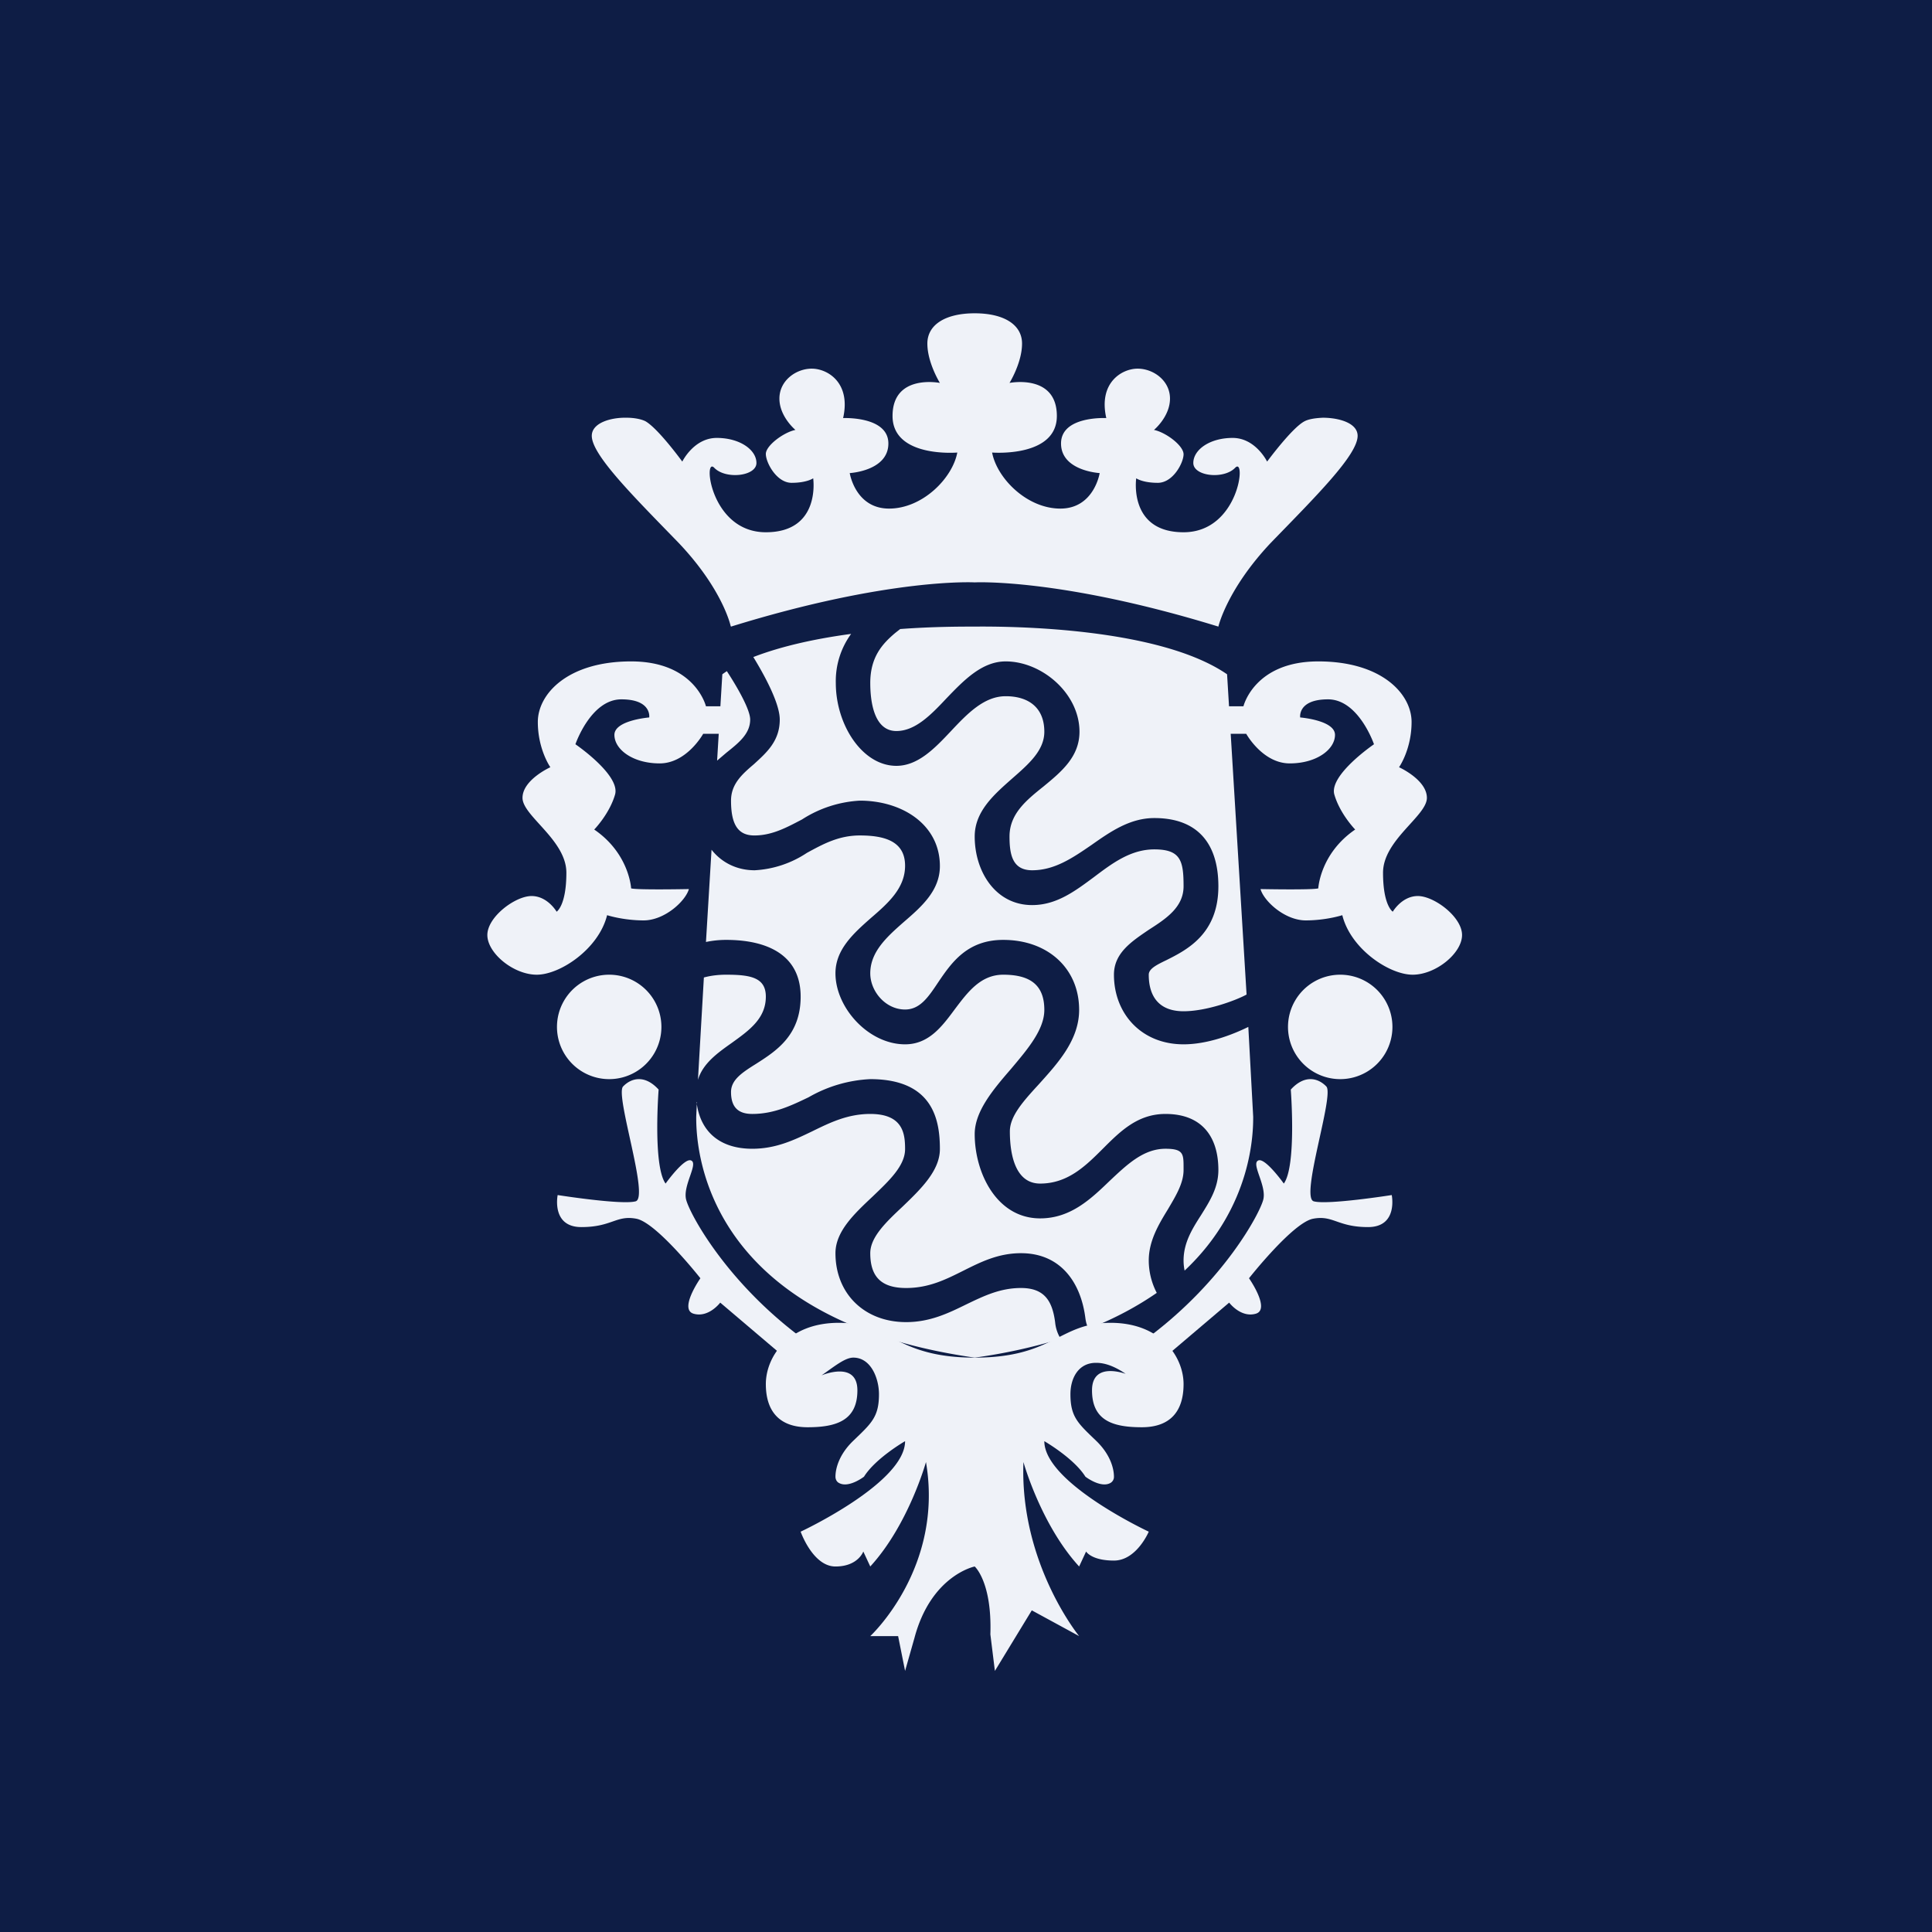
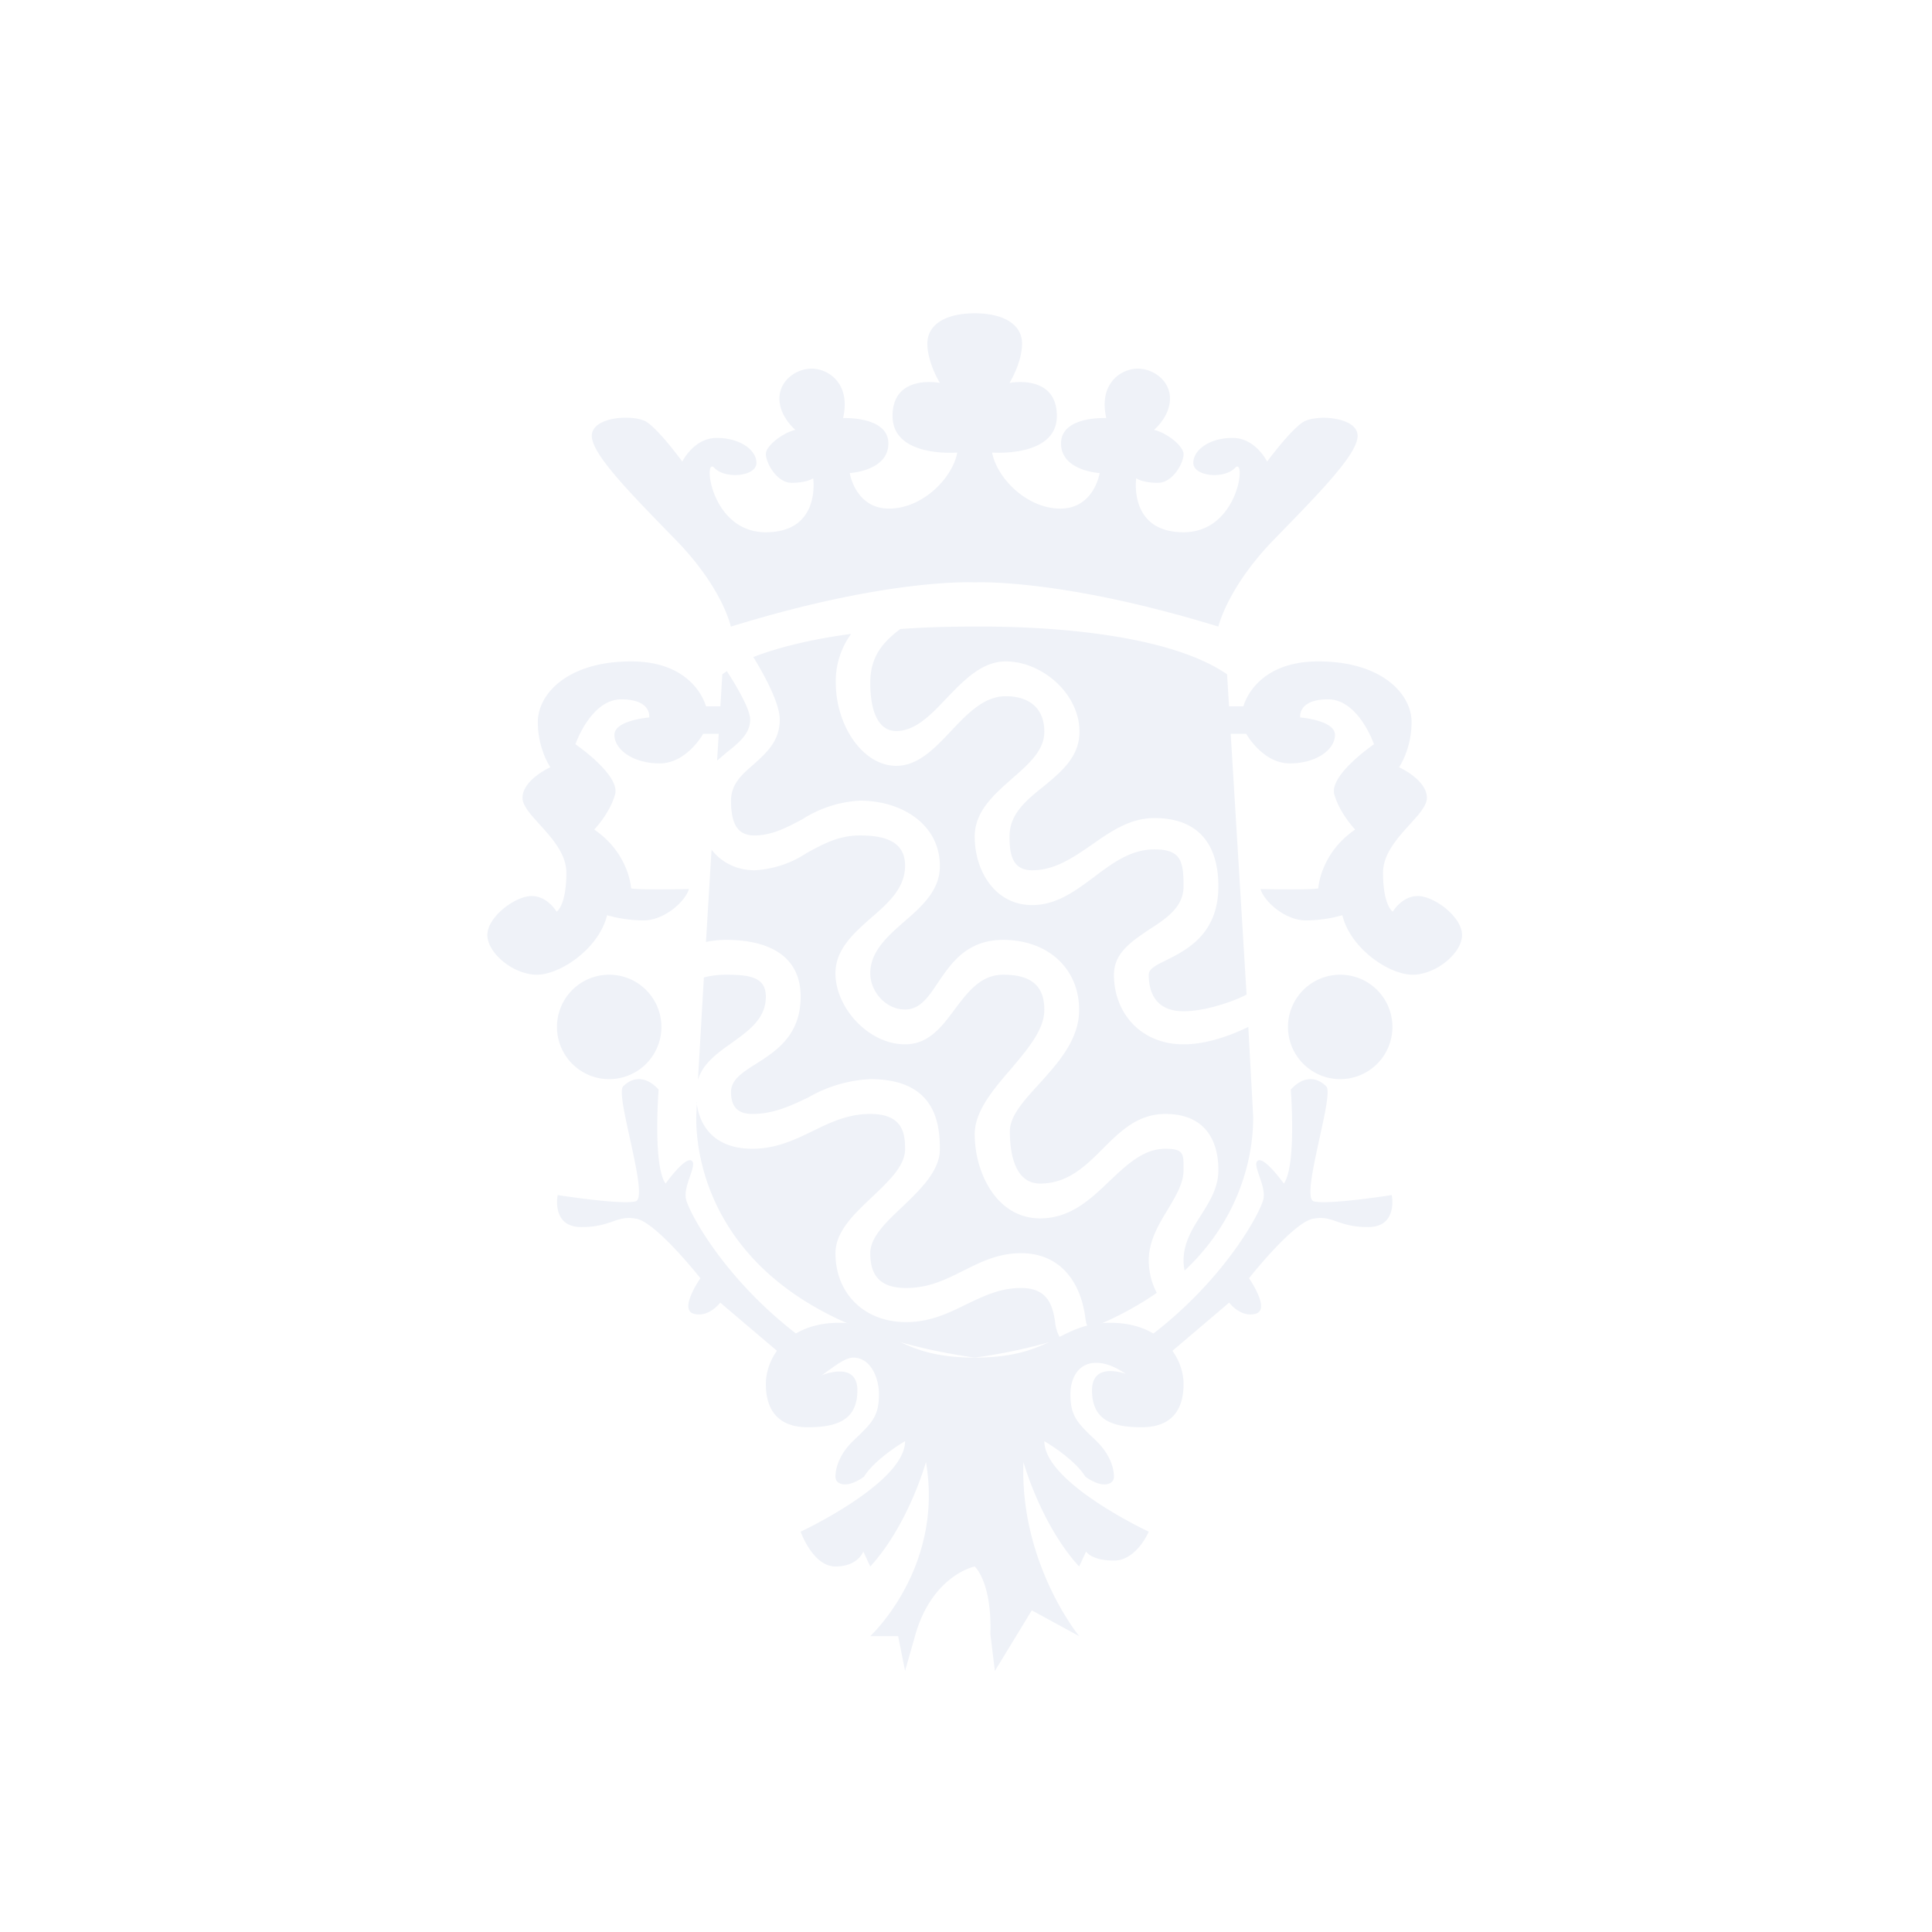
<svg xmlns="http://www.w3.org/2000/svg" viewBox="0 0 55.5 55.5">
-   <path d="M 0,0 H 55.5 V 55.5 H 0 Z" fill="rgb(14, 29, 69)" />
  <path d="M 20.99,17.985 S 20.77,16.94 19.5,15.6 C 18.2,14.26 17,13.07 17,12.52 C 17,12.15 17.54,11.99 18,12 C 18.22,12 18.42,12.04 18.54,12.1 C 18.91,12.31 19.6,13.26 19.6,13.26 S 19.93,12.58 20.59,12.58 C 21.25,12.58 21.73,12.92 21.73,13.3 C 21.73,13.68 20.85,13.78 20.52,13.44 C 20.19,13.09 20.4,15.29 22,15.29 C 23.59,15.29 23.36,13.74 23.36,13.74 S 23.18,13.87 22.74,13.87 C 22.31,13.87 22,13.29 22,13.04 C 22,12.8 22.51,12.42 22.85,12.35 C 22.85,12.35 22.39,11.97 22.39,11.45 S 22.87,10.59 23.32,10.59 C 23.77,10.59 24.45,10.99 24.22,12.01 C 24.22,12.01 25.52,11.95 25.52,12.74 S 24.41,13.59 24.41,13.59 S 24.57,14.61 25.54,14.61 C 26.5,14.61 27.36,13.74 27.5,13 C 27.5,13 25.64,13.16 25.64,11.95 C 25.64,10.73 27,11 27,11 S 26.64,10.42 26.64,9.87 C 26.64,9.32 27.17,9 28,9 C 28.83,9 29.36,9.32 29.36,9.87 S 29,11 29,11 S 30.36,10.73 30.36,11.95 C 30.36,13.15 28.5,13 28.5,13 C 28.64,13.74 29.5,14.61 30.46,14.61 C 31.43,14.61 31.59,13.59 31.59,13.59 S 30.48,13.53 30.48,12.74 C 30.48,11.94 31.78,12.01 31.78,12.01 C 31.55,10.99 32.23,10.59 32.68,10.59 S 33.61,10.93 33.61,11.45 S 33.15,12.35 33.15,12.35 C 33.49,12.42 34,12.8 34,13.05 C 34,13.29 33.7,13.87 33.26,13.87 S 32.64,13.74 32.64,13.74 S 32.41,15.29 34,15.29 C 35.6,15.29 35.81,13.09 35.48,13.44 C 35.15,13.78 34.28,13.68 34.28,13.3 S 34.75,12.58 35.41,12.58 C 36.07,12.58 36.4,13.26 36.4,13.26 S 37.1,12.31 37.46,12.11 C 37.58,12.04 37.78,12.01 38,12 C 38.46,12 39,12.15 39,12.52 C 39,13.07 37.8,14.26 36.5,15.6 C 35.24,16.94 35,18 35,18 C 30.45,16.6 28,16.73 28,16.73 S 25.55,16.59 21,18 Z M 35,20.29 H 35.72 S 36.03,19 37.87,19 C 39.7,19 40.55,19.94 40.55,20.74 C 40.55,21.53 40.19,22.04 40.19,22.04 S 40.99,22.4 40.99,22.92 S 39.73,24.13 39.73,25.07 C 39.73,26.02 40.01,26.19 40.01,26.19 S 40.27,25.74 40.73,25.74 C 41.2,25.74 42,26.34 42,26.86 C 42,27.38 41.25,28 40.58,28 C 39.91,28 38.8,27.26 38.56,26.29 C 38.56,26.29 38.1,26.44 37.51,26.44 C 36.91,26.44 36.31,25.89 36.21,25.54 C 36.21,25.54 37.69,25.57 37.87,25.52 C 37.87,25.52 37.92,24.52 38.93,23.83 C 38.93,23.83 38.49,23.38 38.33,22.82 C 38.18,22.26 39.47,21.38 39.47,21.38 S 39.03,20.09 38.15,20.09 C 37.27,20.09 37.35,20.61 37.35,20.61 S 38.35,20.69 38.35,21.11 S 37.82,21.93 37.05,21.93 C 36.27,21.93 35.8,21.08 35.8,21.08 H 35 V 20.28 Z M 21,20.29 H 20.28 S 19.97,19 18.13,19 C 16.3,19 15.45,19.94 15.45,20.74 C 15.45,21.53 15.81,22.04 15.81,22.04 S 15.01,22.4 15.01,22.92 S 16.27,24.13 16.27,25.07 C 16.27,26.02 15.99,26.19 15.99,26.19 S 15.73,25.74 15.27,25.74 C 14.8,25.74 14,26.34 14,26.86 C 14,27.38 14.75,28 15.42,28 C 16.09,28 17.2,27.26 17.44,26.29 C 17.44,26.29 17.9,26.44 18.49,26.44 C 19.09,26.44 19.69,25.89 19.79,25.54 C 19.79,25.54 18.31,25.57 18.13,25.52 C 18.13,25.52 18.08,24.52 17.07,23.83 C 17.07,23.83 17.51,23.38 17.67,22.82 C 17.82,22.26 16.53,21.38 16.53,21.38 S 16.97,20.09 17.85,20.09 C 18.73,20.09 18.65,20.61 18.65,20.61 S 17.65,20.69 17.65,21.11 S 18.18,21.93 18.95,21.93 C 19.73,21.93 20.2,21.08 20.2,21.08 H 21 V 20.28 Z M 17.5,28 A 1.5,1.5 0 1,1 17.5,31 A 1.5,1.5 0 0,1 17.5,28 Z M 18.92,31.3 S 18.75,33.49 19.12,34 C 19.12,34 19.67,33.23 19.86,33.34 C 20.06,33.44 19.61,34.06 19.71,34.46 C 19.81,34.86 20.84,36.79 23,38.41 L 22.55,39 L 20.69,37.42 S 20.36,37.86 19.93,37.74 C 19.49,37.62 20.12,36.72 20.12,36.72 S 18.86,35.12 18.28,35.01 C 17.7,34.9 17.58,35.25 16.7,35.25 C 15.83,35.25 16.02,34.33 16.02,34.33 S 17.86,34.62 18.26,34.51 C 18.66,34.4 17.66,31.45 17.9,31.21 C 18.13,30.97 18.52,30.86 18.92,31.3 Z M 37.08,31.3 S 37.25,33.49 36.88,34 C 36.88,34 36.33,33.23 36.14,33.34 C 35.94,33.44 36.39,34.06 36.29,34.46 C 36.19,34.86 35.16,36.79 33,38.41 L 33.45,39 L 35.31,37.42 S 35.64,37.86 36.07,37.74 C 36.51,37.62 35.88,36.72 35.88,36.72 S 37.14,35.12 37.72,35.01 C 38.3,34.9 38.42,35.25 39.3,35.25 C 40.17,35.25 39.98,34.33 39.98,34.33 S 38.14,34.62 37.74,34.51 C 37.34,34.4 38.34,31.45 38.1,31.21 C 37.87,30.97 37.48,30.86 37.08,31.3 Z M 38.5,28 A 1.5,1.5 0 1,1 38.5,31 A 1.5,1.5 0 0,1 38.5,28 Z" fill="rgb(239, 242, 248)" />
  <path d="M 32.39,39.485 S 31.37,39.07 31.37,39.94 S 31.97,41 32.8,41 S 34,40.53 34,39.76 C 34,39 33.37,38 31.9,38 C 30.42,38 30.27,39 28,39 S 25.58,38 24.1,38 S 22,39 22,39.76 C 22,40.53 22.38,41 23.2,41 S 24.63,40.81 24.63,39.94 C 24.63,39.07 23.6,39.51 23.6,39.51 C 23.96,39.26 24.26,39.01 24.5,39 C 25.02,38.99 25.25,39.6 25.25,40.05 C 25.25,40.71 25.03,40.89 24.5,41.4 C 24.1,41.79 24,42.19 24,42.42 C 24,42.5 24.04,42.57 24.1,42.6 C 24.38,42.76 24.82,42.42 24.82,42.42 C 25.15,41.89 26,41.4 26,41.4 C 26,42.6 23,44 23,44 S 23.35,45 24,45 S 24.8,44.57 24.8,44.57 L 25,45 C 26.1,43.8 26.6,42 26.6,42 C 27.12,45.04 25,47 25,47 H 25.8 L 26,48 L 26.27,47.05 C 26.75,45.25 28,45 28,45 S 28.5,45.44 28.45,46.95 L 28.58,48 L 29.64,46.26 L 31,47 S 29.29,44.91 29.4,42 C 29.4,42 29.9,43.8 31,45 L 31.2,44.57 S 31.35,44.83 32,44.83 C 32.65,44.83 33,44 33,44 S 30,42.6 30,41.4 C 30,41.4 30.85,41.89 31.18,42.42 C 31.18,42.42 31.62,42.76 31.9,42.6 A 0.2,0.2 0 0,0 32,42.42 C 32,42.19 31.9,41.79 31.5,41.4 C 30.97,40.89 30.75,40.71 30.75,40.05 C 30.75,39.59 30.98,39.14 31.5,39.15 C 31.74,39.15 32.04,39.25 32.4,39.51 Z" fill="rgb(239, 242, 248)" />
  <path d="M 21.64,18.875 C 22.48,18.55 23.48,18.34 24.45,18.21 A 2.3,2.3 0 0,0 24.01,19.62 C 24.01,20.82 24.77,22 25.75,22 C 26.37,22 26.85,21.5 27.32,21 S 28.27,20 28.89,20 C 29.55,20 30,20.33 30,21.02 C 30,21.56 29.55,21.95 29.07,22.37 C 28.55,22.83 28,23.31 28,24.03 C 28,25.04 28.6,26 29.65,26 C 30.35,26 30.88,25.6 31.42,25.2 C 31.95,24.8 32.48,24.4 33.16,24.4 C 33.92,24.4 34,24.73 34,25.46 C 34,26.06 33.5,26.39 33,26.71 C 32.5,27.05 32,27.38 32,28 C 32,29.11 32.78,30 34,30 C 34.67,30 35.37,29.74 35.86,29.5 L 36,32.08 C 36,32.48 36,34.65 34.03,36.5 A 1.46,1.46 0 0,1 34,36.21 C 34,35.7 34.25,35.3 34.5,34.91 C 34.75,34.51 35,34.12 35,33.61 C 35,32.68 34.55,32 33.48,32 C 32.68,32 32.18,32.5 31.68,33 S 30.67,34 29.88,34 C 29.15,34 29.01,33.13 29.01,32.5 C 29.01,32.06 29.4,31.63 29.84,31.15 C 30.38,30.55 31,29.88 31,29.01 C 31,27.82 30.1,27 28.82,27 C 27.78,27 27.33,27.66 26.95,28.22 C 26.67,28.64 26.43,29 26,29 C 25.44,29 25,28.48 25,27.96 C 25,27.34 25.48,26.91 25.97,26.48 C 26.48,26.04 27,25.58 27,24.88 C 27,23.69 25.92,23 24.7,23 A 3.4,3.4 0 0,0 23.04,23.54 C 22.6,23.77 22.18,24 21.67,24 C 21.21,24 21,23.7 21,23 C 21,22.52 21.32,22.24 21.66,21.95 C 22.02,21.62 22.4,21.29 22.4,20.67 C 22.4,20.23 22.01,19.48 21.65,18.89 Z M 35.25,19.37 L 35.81,28.57 C 35.5,28.74 34.66,29.05 34,29.05 C 33.29,29.05 33,28.62 33,28 C 33,27.83 33.22,27.72 33.51,27.58 C 34.11,27.28 35,26.82 35,25.46 C 35,24.25 34.42,23.5 33.16,23.5 C 32.46,23.5 31.9,23.89 31.36,24.27 C 30.82,24.64 30.3,25 29.65,25 C 29.09,25 29,24.56 29,24.03 C 29,23.38 29.48,22.99 29.98,22.59 C 30.49,22.17 31.01,21.74 31.01,21.02 C 31.01,19.92 29.93,19 28.89,19 C 28.21,19 27.69,19.54 27.19,20.06 C 26.74,20.54 26.29,21 25.75,21 C 25.09,21 25,20.11 25,19.62 C 25,18.88 25.34,18.5 25.72,18.18 L 25.86,18.07 C 26.8,18 27.6,18 28,18 C 29.1,17.99 33.3,18.03 35.25,19.37 Z M 20.88,19.28 A 3.8,3.8 0 0,0 20.75,19.37 L 20.6,21.85 L 20.87,21.62 C 21.22,21.34 21.55,21.08 21.55,20.67 C 21.55,20.39 21.2,19.77 20.88,19.28 Z M 20.02,31.66 L 20,32.08 C 20,32.71 20,37.86 28,39 A 15.7,15.7 0 0,0 30.47,38.46 A 1.1,1.1 0 0,1 30.31,37.98 C 30.23,37.38 30.01,37 29.33,37 C 28.73,37 28.26,37.23 27.76,37.47 C 27.25,37.72 26.72,37.98 26.03,37.98 C 24.83,37.98 24,37.16 24,36 C 24,35.37 24.55,34.86 25.07,34.37 C 25.54,33.92 26,33.49 26,33.01 C 26,32.58 25.95,32 25,32 C 24.35,32 23.84,32.25 23.33,32.5 C 22.81,32.75 22.29,33 21.61,33 C 20.67,33 20.11,32.5 20.01,31.66 Z M 20.05,31.02 C 20.19,30.55 20.61,30.25 21.02,29.96 C 21.52,29.6 22,29.26 22,28.63 C 22,28.08 21.56,28 20.86,28 C 20.66,28 20.44,28.02 20.22,28.08 L 20.05,31.02 Z M 20.28,27.06 C 20.47,27.02 20.66,27 20.86,27 C 22.04,27 23,27.43 23,28.63 C 23,29.74 22.3,30.19 21.72,30.56 C 21.32,30.81 21,31.02 21,31.37 C 21,31.82 21.22,32 21.61,32 C 22.23,32 22.73,31.76 23.23,31.52 A 3.91,3.91 0 0,1 25,31 C 26.83,31 27,32.21 27,33.01 C 27,33.63 26.45,34.16 25.93,34.66 C 25.45,35.11 25,35.54 25,36 C 25,36.68 25.32,37 26.03,37 C 26.69,37 27.18,36.75 27.68,36.5 S 28.68,36 29.33,36 C 30.46,36 31.05,36.83 31.18,37.87 C 31.2,38.01 31.23,38.1 31.28,38.17 C 32.04,37.87 32.68,37.52 33.23,37.14 A 2.02,2.02 0 0,1 33,36.21 C 33,35.65 33.28,35.18 33.55,34.74 C 33.78,34.35 34,33.99 34,33.61 V 33.55 C 34,33.15 34,33 33.48,33 C 32.85,33 32.38,33.45 31.88,33.92 C 31.33,34.45 30.75,35 29.88,35 C 28.63,35 28,33.69 28,32.58 C 28,31.93 28.52,31.31 29.04,30.71 C 29.52,30.14 30,29.58 30,29.01 C 30,28.3 29.6,28 28.82,28 C 28.17,28 27.8,28.5 27.43,28.99 C 27.06,29.49 26.68,30 26,30 C 24.95,30 24,28.95 24,27.96 C 24,27.28 24.51,26.82 25.02,26.37 C 25.52,25.94 26,25.51 26,24.87 C 26,24.17 25.42,24 24.7,24 C 24.09,24 23.64,24.25 23.18,24.5 A 3,3 0 0,1 21.68,25 C 21.18,25 20.74,24.79 20.44,24.41 L 20.28,27.06 Z" fill="rgb(239, 242, 248)" />
</svg>